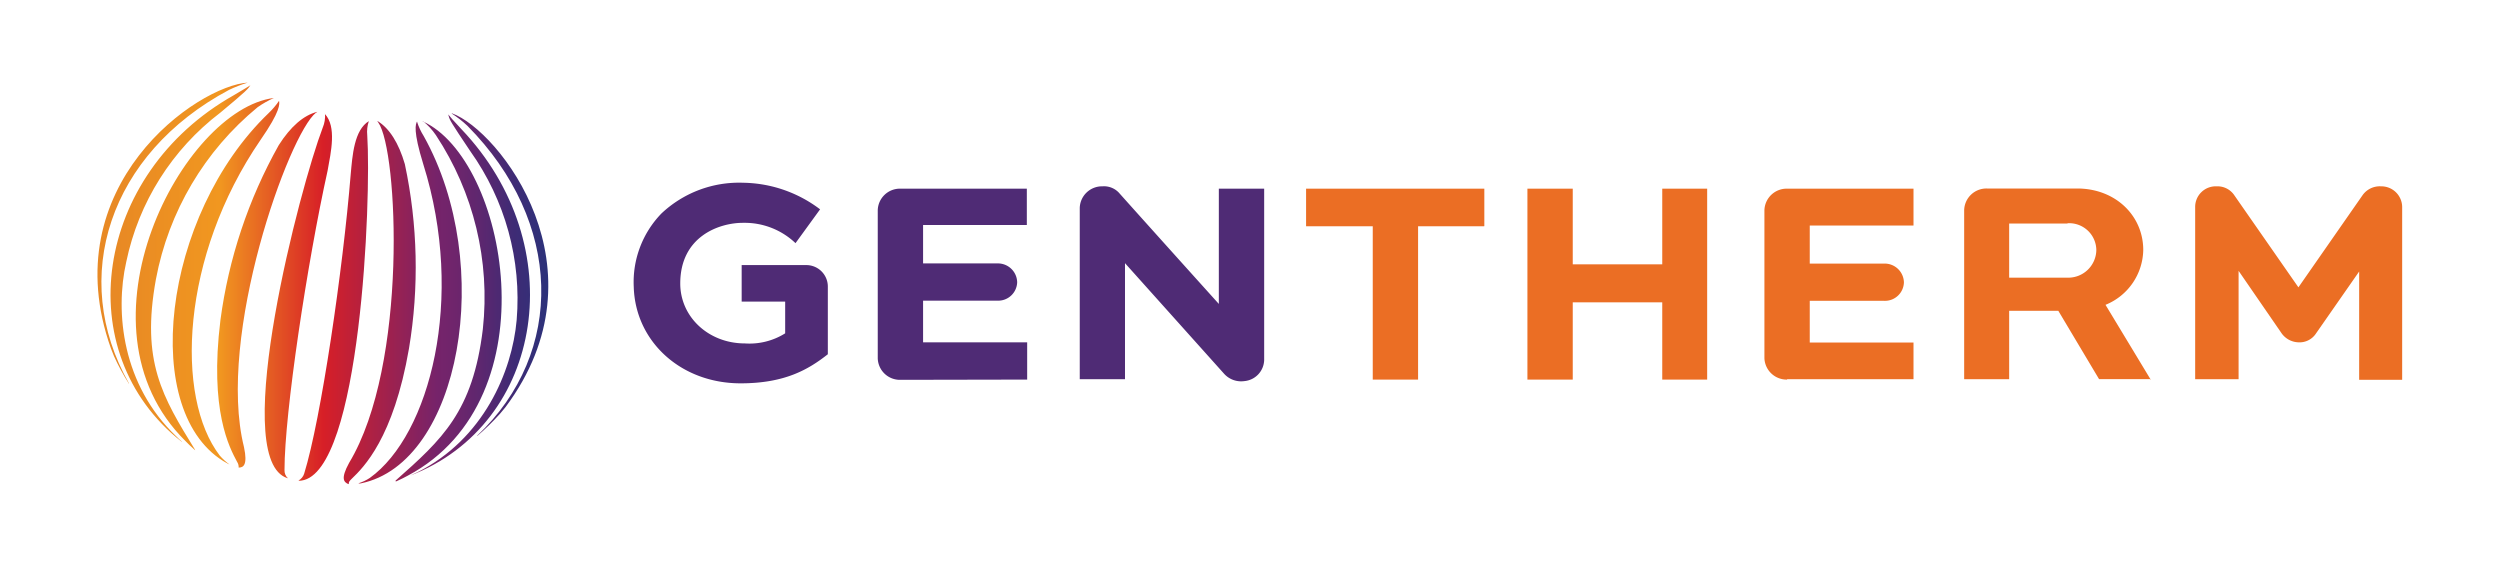
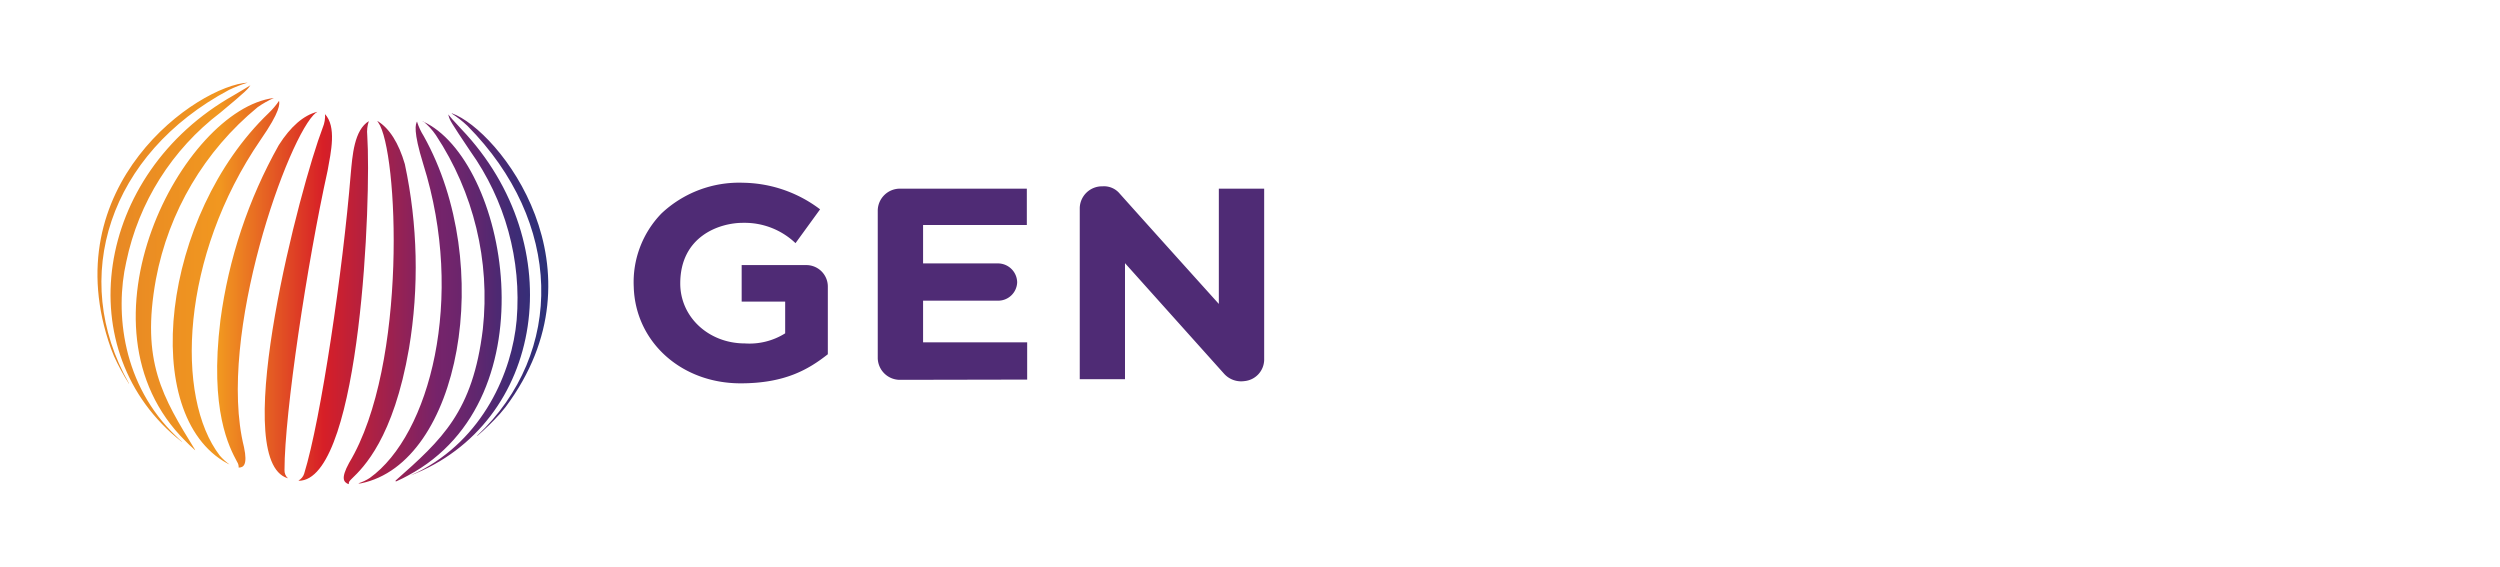
<svg xmlns="http://www.w3.org/2000/svg" id="Layer_1" data-name="Layer 1" viewBox="0 0 300 68">
  <defs>
    <style>.cls-1{fill:none;}.cls-2{fill:#4f2b75;}.cls-3{fill:#eb6e24;}.cls-4{clip-path:url(#clip-path);}.cls-5{fill:url(#linear-gradient);}</style>
    <clipPath id="clip-path">
-       <path class="cls-1" d="M50.05,14.57c-.18.32-.5,1.1.74,5.12,5.07,16.13.78,32.5-6.41,37.66A5.4,5.4,0,0,1,43,58h0a.72.72,0,0,0,.32,0c11.9-2.44,16.18-26.19,7.52-41.68a7.31,7.31,0,0,1-.79-1.7h0m-4.75-.05h0c.05.05.05.09.1.14C47.75,18,49,43.75,41.89,55.55c-1.06,1.94-.6,2.31-.09,2.54h.05s0-.05,0-.05c0-.23.09-.32.37-.6,1.38-1.33,5-4.84,6.86-15.63a59.24,59.24,0,0,0-.5-22.12c-.74-2.54-1.85-4.29-3.28-5.17h0m5.44,0h0a7.83,7.83,0,0,1,1.57,1.7,35.29,35.29,0,0,1,5.63,23.28c-1.2,9.91-4.89,13.23-10.47,18.17v.09a.12.12,0,0,0,.09,0c.79-.37.79-.37,1.39-.69,17.47-9.31,11.8-38,1.79-42.5h0c0-.05,0-.05,0,0m-6.45-.05c-1.8,1.06-2,4.15-2.21,6.45-.92,11.3-3.55,29.32-5.58,35.87a1.43,1.43,0,0,1-.69.83h0a.83.83,0,0,0,.37,0c7.1-1,8.39-33.79,7.89-41.44a3.94,3.94,0,0,1,.18-1.66h0m9.59-.65h0c.14.51.23.7,2.58,4.2A30.55,30.55,0,0,1,62,38.4c-.55,6.23-4,14.29-11.89,18.26-.33.14-.6.28-.88.41v0h0c16.13-6.22,19.4-27.66,6.13-41.58-1-1.06-1.39-1.52-1.57-1.76h0M39,13.65s0,0,0,0a3.56,3.56,0,0,1-.27,1.66C36,22.45,27.69,54.22,34.19,57.26l.37.14h0a1.25,1.25,0,0,1-.42-1c0-6.82,2.72-24.85,5.17-35.91.41-2.26,1.1-5.3-.33-6.82h0m15.22-.05h0a12.77,12.77,0,0,1,1.89,1.48c11.43,11.52,11.8,27.15,1.15,37.2,0,0,0,0,0,0s.05,0,.05,0A30.53,30.53,0,0,0,60,49.65l.65-.78c12.4-16.6-.79-33.24-6.41-35.27h0m-16.18-.18c-1.62.41-3.18,1.75-4.61,4a58.64,58.64,0,0,0-7,21c-1.34,10.88,1.1,15.31,2,17a1.15,1.15,0,0,1,.19.69v0h0c.55,0,1.1-.28.64-2.45C25.94,40.29,34.7,16,37.93,13.51c0,0,.09,0,.14-.09h0M33.5,12.08a9.23,9.23,0,0,1-1.24,1.47c-12.82,12.27-15.63,36.24-5,42.05l.28.14h0a6.92,6.92,0,0,1-1.16-1.06c-5.39-7-4.7-23.93,4.89-37.9,2.4-3.46,2.3-4.33,2.21-4.7h0m-.64-.32C22,13.14,8.19,39,22.25,52.92c.46.47.46.47,1.11,1.06l.05.05s0,0,0-.05v0c-3.92-6.36-6.5-10.6-4.7-20.47A35.09,35.09,0,0,1,30.92,12.86a11.74,11.74,0,0,1,1.94-1.1h0m-2.81-1.53c-.24.14-.74.47-2,1.2C11.28,20.88,8.19,42.32,21.79,53h.05V53a8.05,8.05,0,0,1-.69-.64c-6.46-6.14-7.38-14.85-6-20.93A30.21,30.21,0,0,1,26.45,13.51c3.23-2.68,3.32-2.86,3.6-3.28h0m-.28-.32c-6,.32-23.42,12.36-16.46,31.9l.37.93a26.42,26.42,0,0,0,1.8,3.32s0,0,0,0,0-.05,0-.05c-7.23-12.72-2.35-27.57,12-35.22a15.49,15.49,0,0,1,2.26-.88h0" />
+       <path class="cls-1" d="M50.05,14.57c-.18.32-.5,1.1.74,5.12,5.07,16.13.78,32.5-6.41,37.66A5.4,5.4,0,0,1,43,58h0a.72.72,0,0,0,.32,0c11.9-2.44,16.18-26.19,7.52-41.68a7.31,7.31,0,0,1-.79-1.7h0m-4.75-.05h0c.05.05.05.09.1.14C47.75,18,49,43.75,41.89,55.55c-1.06,1.94-.6,2.31-.09,2.54h.05s0-.05,0-.05c0-.23.09-.32.37-.6,1.38-1.33,5-4.84,6.86-15.63a59.24,59.24,0,0,0-.5-22.12c-.74-2.54-1.85-4.29-3.28-5.17h0m5.44,0a7.83,7.83,0,0,1,1.57,1.7,35.29,35.29,0,0,1,5.63,23.28c-1.2,9.91-4.89,13.23-10.47,18.17v.09a.12.12,0,0,0,.09,0c.79-.37.79-.37,1.39-.69,17.47-9.31,11.8-38,1.79-42.5h0c0-.05,0-.05,0,0m-6.45-.05c-1.8,1.06-2,4.15-2.21,6.45-.92,11.3-3.55,29.32-5.58,35.87a1.43,1.43,0,0,1-.69.83h0a.83.83,0,0,0,.37,0c7.1-1,8.39-33.79,7.89-41.44a3.94,3.94,0,0,1,.18-1.66h0m9.59-.65h0c.14.51.23.7,2.58,4.2A30.55,30.55,0,0,1,62,38.4c-.55,6.23-4,14.29-11.89,18.26-.33.14-.6.28-.88.41v0h0c16.13-6.22,19.4-27.66,6.13-41.58-1-1.06-1.39-1.52-1.57-1.76h0M39,13.65s0,0,0,0a3.56,3.56,0,0,1-.27,1.66C36,22.45,27.69,54.22,34.19,57.26l.37.14h0a1.25,1.25,0,0,1-.42-1c0-6.82,2.72-24.85,5.17-35.91.41-2.26,1.1-5.3-.33-6.82h0m15.22-.05h0a12.77,12.77,0,0,1,1.89,1.48c11.43,11.52,11.8,27.15,1.15,37.2,0,0,0,0,0,0s.05,0,.05,0A30.53,30.53,0,0,0,60,49.65l.65-.78c12.4-16.6-.79-33.24-6.41-35.27h0m-16.18-.18c-1.62.41-3.18,1.75-4.61,4a58.64,58.64,0,0,0-7,21c-1.34,10.88,1.1,15.31,2,17a1.15,1.15,0,0,1,.19.69v0h0c.55,0,1.1-.28.64-2.45C25.94,40.29,34.7,16,37.93,13.51c0,0,.09,0,.14-.09h0M33.5,12.08a9.23,9.23,0,0,1-1.24,1.47c-12.82,12.27-15.63,36.24-5,42.05l.28.14h0a6.92,6.92,0,0,1-1.16-1.06c-5.39-7-4.7-23.93,4.89-37.9,2.4-3.46,2.3-4.33,2.21-4.7h0m-.64-.32C22,13.14,8.19,39,22.25,52.92c.46.47.46.47,1.11,1.06l.05.05s0,0,0-.05v0c-3.92-6.36-6.5-10.6-4.7-20.47A35.09,35.09,0,0,1,30.92,12.86a11.74,11.74,0,0,1,1.94-1.1h0m-2.81-1.53c-.24.14-.74.47-2,1.2C11.28,20.88,8.19,42.32,21.79,53h.05V53a8.05,8.05,0,0,1-.69-.64c-6.46-6.14-7.38-14.85-6-20.93A30.21,30.21,0,0,1,26.45,13.51c3.23-2.68,3.32-2.86,3.6-3.28h0m-.28-.32c-6,.32-23.42,12.36-16.46,31.9l.37.93a26.42,26.42,0,0,0,1.8,3.32s0,0,0,0,0-.05,0-.05c-7.23-12.72-2.35-27.57,12-35.22a15.49,15.49,0,0,1,2.26-.88h0" />
    </clipPath>
    <linearGradient id="linear-gradient" x1="-7.31" y1="-603.83" x2="-5.49" y2="-603.83" gradientTransform="translate(229.48 18020.15) scale(29.79)" gradientUnits="userSpaceOnUse">
      <stop offset="0" stop-color="#e88924" />
      <stop offset="0.04" stop-color="#e88924" />
      <stop offset="0.27" stop-color="#f19720" />
      <stop offset="0.5" stop-color="#d71f27" />
      <stop offset="0.75" stop-color="#76236a" />
      <stop offset="0.79" stop-color="#6f256c" />
      <stop offset="0.85" stop-color="#5c276f" />
      <stop offset="0.92" stop-color="#3f2b75" />
      <stop offset="1" stop-color="#2b327a" />
    </linearGradient>
  </defs>
  <path class="cls-2" d="M96.75,31.81a2.58,2.58,0,0,1,2.59,2.58v8.12h0C97,44.35,94.17,46,88.87,46c-7.15,0-12.63-5-12.82-11.57a11.83,11.83,0,0,1,3.32-8.81,13.58,13.58,0,0,1,9.82-3.69,15.61,15.61,0,0,1,9.22,3.19l0,0-2.95,4.06-.05-.05a8.83,8.83,0,0,0-6.17-2.39h-.1c-2.81,0-7.51,1.61-7.51,7.28,0,4,3.36,7.14,7.65,7.19h.09A8.06,8.06,0,0,0,94.22,40V36.19H89V31.81h7.79m26.47,13.74V41.08H110.77v-5h8.94a2.28,2.28,0,0,0,2.35-2.21,2.31,2.31,0,0,0-2.35-2.26h-8.94V27h12.45V22.64H108.05a2.66,2.66,0,0,0-2.72,2.58V43a2.66,2.66,0,0,0,2.72,2.58Zm26.09.18a2.61,2.61,0,0,0,2.35-2.53V22.64h-5.44V36.47c-8.11-9-11.89-13.23-11.89-13.23a2.45,2.45,0,0,0-2.08-.88,2.67,2.67,0,0,0-2.72,2.58V45.5H135V31.58l11.9,13.28a2.75,2.75,0,0,0,2.44.87" />
-   <path class="cls-3" d="M214.45,45.55A2.67,2.67,0,0,1,211.73,43V25.22a2.67,2.67,0,0,1,2.72-2.58h15.17v4.42H217.17v4.57h8.94a2.31,2.31,0,0,1,2.36,2.25,2.28,2.28,0,0,1-2.36,2.22h-8.94v5h12.45V45.5H214.45ZM178.12,27.11V22.64H156.73v4.51h8v18.4h5.44V27.15h7.93Zm26.74,18.44V22.64h-5.39v9.08H188.73V22.64h-5.44V45.55h5.44V36.28h10.74v9.27ZM248.1,26.79A3.26,3.26,0,0,1,251.56,30a3.37,3.37,0,0,1-3.46,3.32h-7v-6.5h7m10,18.76-5.44-9A7.24,7.24,0,0,0,257.19,30c0-4.11-3.32-7.38-7.93-7.38H238.42a2.67,2.67,0,0,0-2.72,2.58V45.5h5.4V37.3H247l4.89,8.2h6.22Zm30.16,0V24.85a2.5,2.5,0,0,0-2.54-2.49,2.53,2.53,0,0,0-2.21,1.06l-7.7,11.06-7.7-11.06A2.43,2.43,0,0,0,266,22.36a2.47,2.47,0,0,0-2.58,2.49V45.5h5.21v-13l5.11,7.42a2.58,2.58,0,0,0,2.08,1.16A2.36,2.36,0,0,0,277.93,40l5.17-7.42v13Z" />
  <g class="cls-4">
    <rect class="cls-5" x="6.35" y="9.91" width="66.71" height="48.18" />
  </g>
</svg>